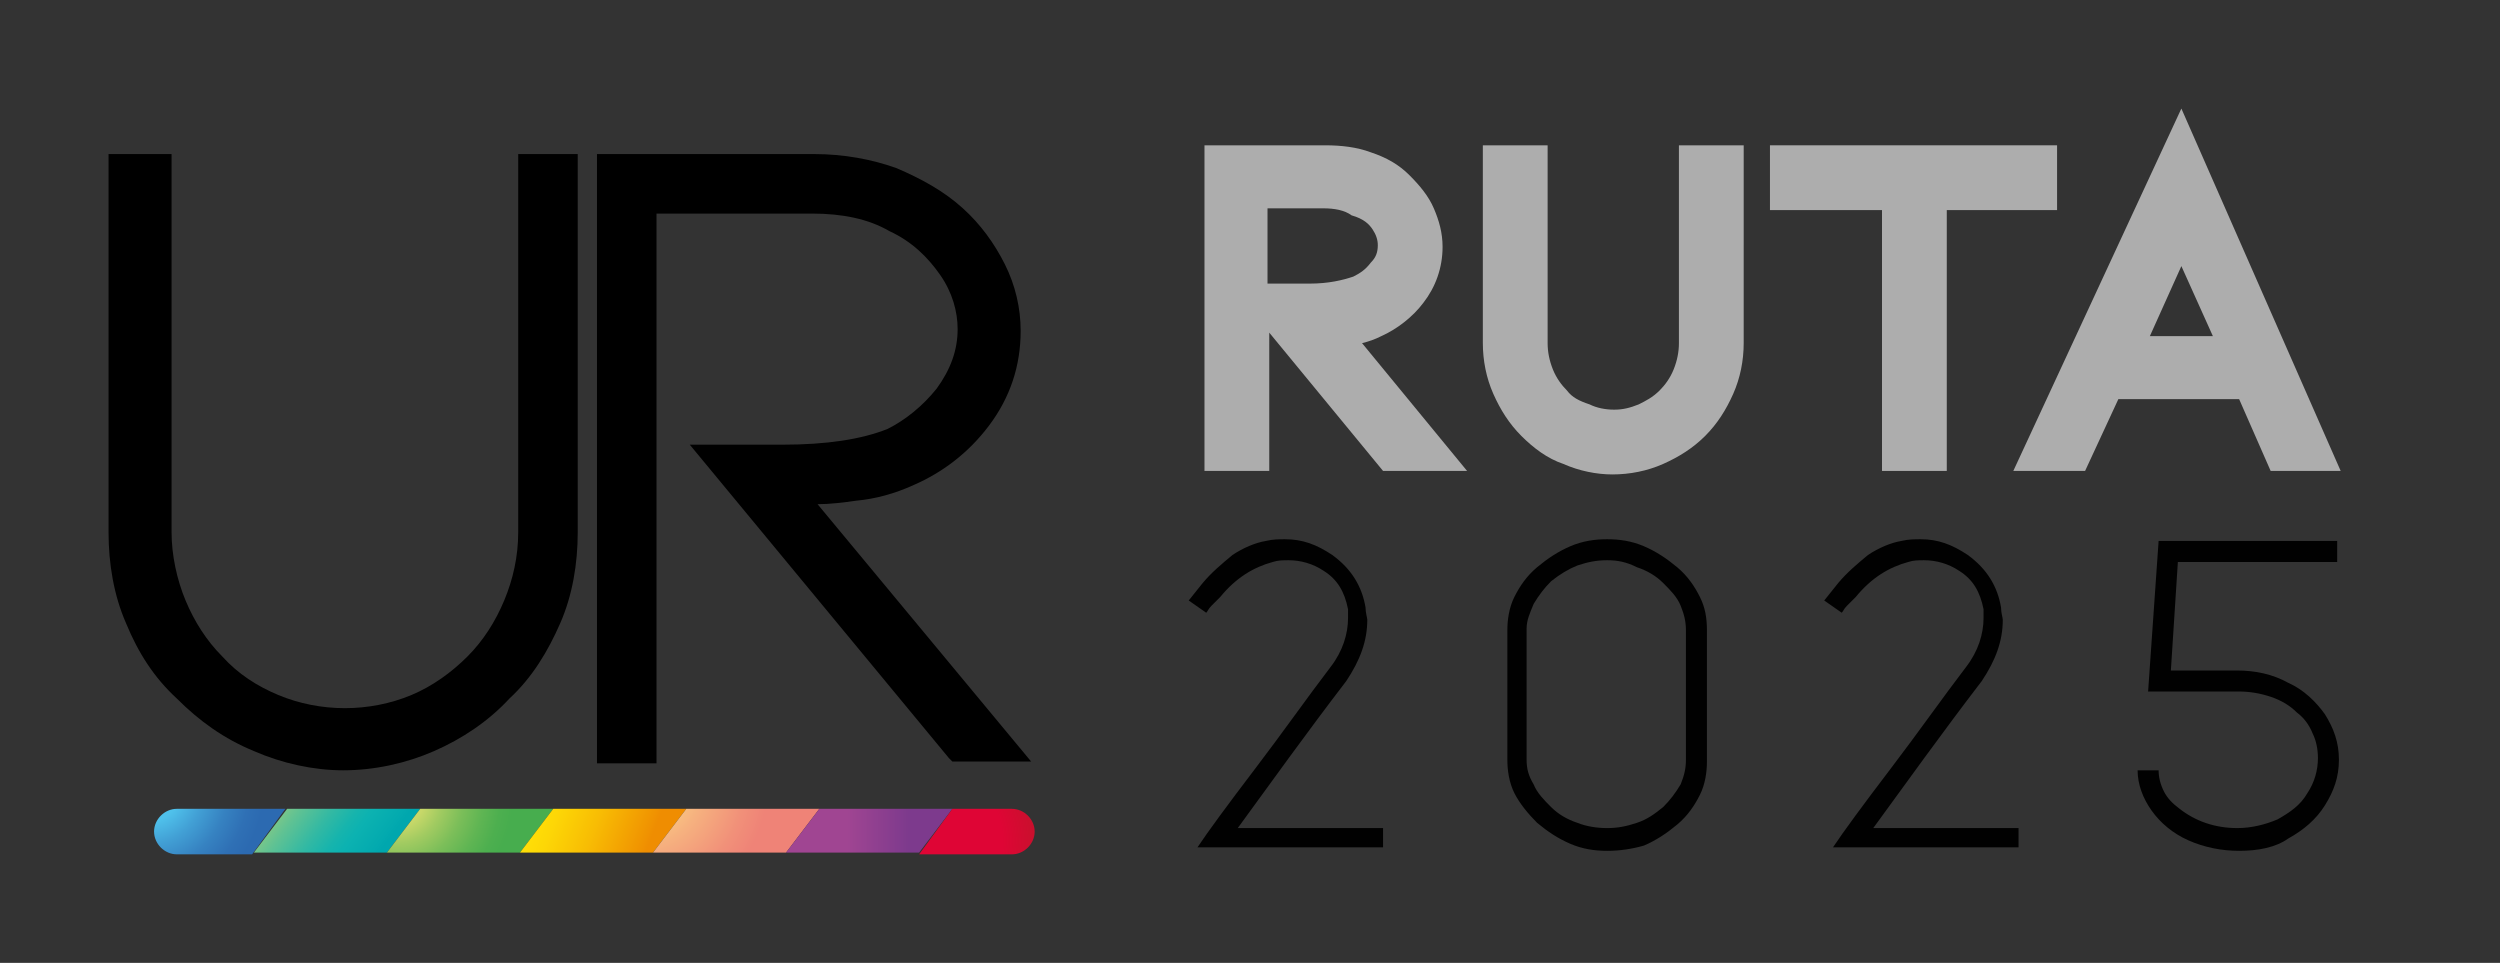
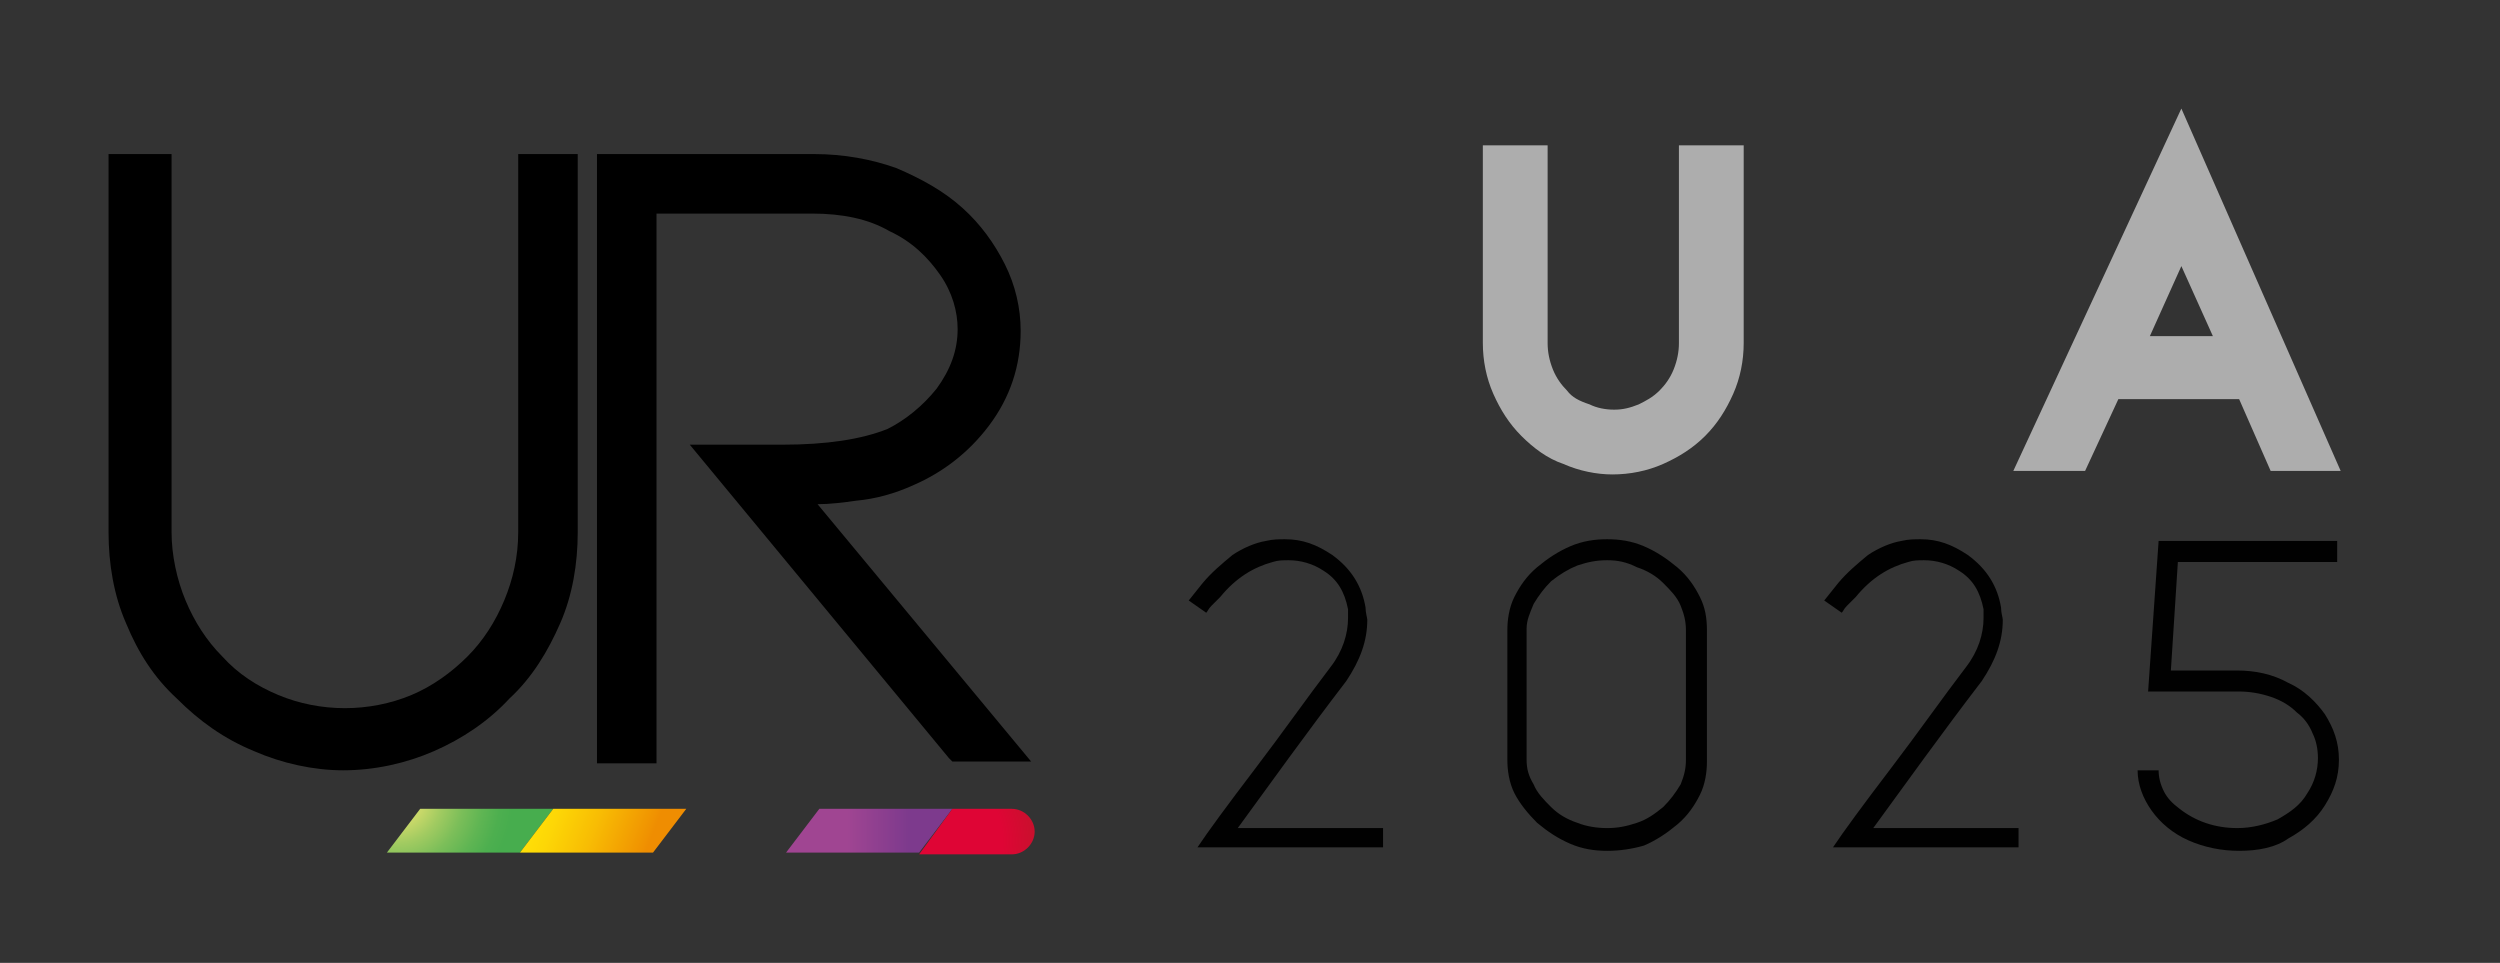
<svg xmlns="http://www.w3.org/2000/svg" xmlns:xlink="http://www.w3.org/1999/xlink" version="1.1" id="Capa_1" x="0px" y="0px" viewBox="0 0 142.8 55" style="enable-background:new 0 0 142.8 55;" xml:space="preserve">
  <rect x="0" y="0" width="142.8" height="55" fill="#333333" stroke="none" />
  <style type="text/css">
	.st0{fill:#ADADAD;}
	.st1{fill:#010101;}
	
		.st2{clip-path:url(#SVGID_00000025424687284899740820000000453839338379660933_);fill:url(#SVGID_00000051372695850384806800000016360219324750868643_);}
	
		.st3{clip-path:url(#SVGID_00000074432874521705412130000003224228762160300689_);fill:url(#SVGID_00000083073471017929015080000004653460692599852951_);}
	
		.st4{clip-path:url(#SVGID_00000085943380963843743190000015313157252875466431_);fill:url(#SVGID_00000169556799873011106470000005888951018424396735_);}
	
		.st5{clip-path:url(#SVGID_00000017483105205909806640000010643269438241828496_);fill:url(#SVGID_00000075858207724760347030000012483659860936346787_);}
	
		.st6{clip-path:url(#SVGID_00000087392772737079368520000008970536481146401708_);fill:url(#SVGID_00000087380976361969909140000007728906650090545303_);}
	
		.st7{clip-path:url(#SVGID_00000177476792533687577670000002131175115887590784_);fill:url(#SVGID_00000054988231465891783000000015661556154350165642_);}
	
		.st8{clip-path:url(#SVGID_00000067916315221190076730000005569566087012929458_);fill:url(#SVGID_00000139993536445856339000000015473108946757216184_);}
</style>
  <g>
-     <path class="st0" d="M78.9,19.2c0.9-0.4,1.8-1.1,2.4-1.9c0.7-0.9,1.1-2,1.1-3.2c0-0.8-0.2-1.5-0.5-2.2c-0.3-0.7-0.8-1.3-1.4-1.9   c-0.6-0.6-1.3-1-2.2-1.3c-0.8-0.3-1.7-0.4-2.6-0.4h-6.9v18.6h3.7V19l6.5,7.9h4.8l-6-7.3C78.2,19.5,78.5,19.4,78.9,19.2 M78.4,13.1   c0.2,0.3,0.3,0.6,0.3,0.9c0,0.4-0.1,0.7-0.4,1c-0.3,0.4-0.6,0.6-1,0.8c-0.6,0.2-1.4,0.4-2.5,0.4h-2.4v-4.3h3.2   c0.6,0,1.2,0.1,1.6,0.4C77.9,12.5,78.2,12.8,78.4,13.1" />
    <path class="st0" d="M89.5,22.3c-0.3-0.3-0.6-0.7-0.8-1.2c-0.2-0.5-0.3-1-0.3-1.5V8.3h-3.7v11.3c0,1,0.2,2,0.6,2.9   c0.4,0.9,0.9,1.7,1.6,2.4c0.7,0.7,1.5,1.3,2.4,1.6c0.9,0.4,1.9,0.6,2.8,0.6c1,0,2-0.2,2.9-0.6c0.9-0.4,1.7-0.9,2.4-1.6   c0.7-0.7,1.2-1.5,1.6-2.4c0.4-0.9,0.6-1.9,0.6-2.9V8.3h-3.7v11.3c0,0.5-0.1,1-0.3,1.5c-0.2,0.5-0.5,0.9-0.8,1.2   c-0.4,0.4-0.8,0.6-1.2,0.8c-0.5,0.2-0.9,0.3-1.4,0.3c-0.5,0-1-0.1-1.4-0.3C90.2,22.9,89.8,22.7,89.5,22.3" />
-     <polygon class="st0" points="117.5,8.3 101.1,8.3 101.1,12 107.5,12 107.5,26.9 111.2,26.9 111.2,12 117.5,12  " />
    <path class="st0" d="M119.1,26.9l1.9-4.1h6.9l1.8,4.1h4l-9.1-20.7l-9.6,20.7H119.1z M126.4,19.2h-3.6l1.8-4L126.4,19.2z" />
    <path class="st1" d="M79,47.2v1.2H68.4c0.6-0.9,1.7-2.4,3.3-4.5c1.6-2.1,3-4.1,4.3-5.8c0.7-0.9,1-1.9,1-2.8c0-0.2,0-0.4,0-0.5   c-0.2-1-0.6-1.7-1.4-2.2c-0.6-0.4-1.3-0.6-2-0.6c-0.3,0-0.6,0-0.9,0.1c-1.1,0.3-2.1,0.9-3,2c-0.2,0.2-0.3,0.3-0.5,0.5   s-0.2,0.3-0.3,0.4l-1-0.7l0.8-1c0.5-0.6,1.1-1.1,1.7-1.6c0.6-0.4,1.3-0.7,1.9-0.8c0.4-0.1,0.8-0.1,1.1-0.1c1,0,1.8,0.3,2.7,0.9   c1.1,0.8,1.7,1.8,1.9,3c0,0.3,0.1,0.6,0.1,0.7c0,1.2-0.4,2.3-1.2,3.5c-2.3,3-4.3,5.8-6.2,8.4H79z" />
    <path class="st1" d="M91.8,48.6c-0.7,0-1.4-0.1-2.1-0.4c-0.7-0.3-1.3-0.7-1.9-1.2c-0.5-0.5-1-1.1-1.3-1.7c-0.3-0.6-0.4-1.3-0.4-1.9   V36c0-0.6,0.1-1.3,0.4-1.9c0.3-0.6,0.7-1.2,1.3-1.7c0.6-0.5,1.2-0.9,1.9-1.2c0.7-0.3,1.4-0.4,2.1-0.4c0.7,0,1.4,0.1,2.1,0.4   c0.7,0.3,1.3,0.7,1.9,1.2c0.6,0.5,1,1.1,1.3,1.7c0.3,0.6,0.4,1.2,0.4,1.9v7.5c0,0.6-0.1,1.3-0.4,1.9c-0.3,0.6-0.7,1.2-1.3,1.7   c-0.6,0.5-1.2,0.9-1.9,1.2C93.2,48.5,92.5,48.6,91.8,48.6 M91.8,32c-0.6,0-1.1,0.1-1.7,0.3c-0.5,0.2-1,0.5-1.5,0.9   c-0.4,0.4-0.7,0.8-1,1.3c-0.2,0.5-0.4,0.9-0.4,1.4v7.5c0,0.5,0.1,0.9,0.4,1.4c0.2,0.5,0.6,0.9,1,1.3c0.4,0.4,0.9,0.7,1.5,0.9   c0.5,0.2,1.1,0.3,1.7,0.3c0.6,0,1.1-0.1,1.7-0.3c0.6-0.2,1-0.5,1.5-0.9c0.4-0.4,0.7-0.8,1-1.3c0.2-0.5,0.3-0.9,0.3-1.4V36   c0-0.5-0.1-0.9-0.3-1.4c-0.2-0.5-0.6-0.9-1-1.3c-0.4-0.4-0.9-0.7-1.5-0.9C92.9,32.1,92.4,32,91.8,32" />
    <path class="st1" d="M115.3,47.2v1.2h-10.6c0.6-0.9,1.7-2.4,3.3-4.5c1.6-2.1,3-4.1,4.3-5.8c0.7-0.9,1-1.9,1-2.8c0-0.2,0-0.4,0-0.5   c-0.2-1-0.6-1.7-1.4-2.2c-0.6-0.4-1.3-0.6-2-0.6c-0.3,0-0.6,0-0.9,0.1c-1.1,0.3-2.1,0.9-3,2c-0.2,0.2-0.3,0.3-0.5,0.5   s-0.2,0.3-0.3,0.4l-1-0.7l0.8-1c0.5-0.6,1.1-1.1,1.7-1.6c0.6-0.4,1.3-0.7,1.9-0.8c0.4-0.1,0.8-0.1,1.1-0.1c1,0,1.8,0.3,2.7,0.9   c1.1,0.8,1.7,1.8,1.9,3c0,0.3,0.1,0.6,0.1,0.7c0,1.2-0.4,2.3-1.2,3.5c-2.3,3-4.3,5.8-6.2,8.4H115.3z" />
    <path class="st1" d="M127.9,48.6c-1,0-2-0.2-2.9-0.6c-0.9-0.4-1.6-1-2.1-1.7c-0.5-0.7-0.8-1.5-0.8-2.3h1.2c0,0.4,0.1,0.8,0.3,1.2   c0.2,0.4,0.5,0.7,0.9,1c0.9,0.7,2,1.1,3.3,1.1c0.8,0,1.6-0.2,2.3-0.5c0.7-0.4,1.3-0.8,1.7-1.5c0.4-0.6,0.6-1.3,0.6-2   c0-0.5-0.1-1-0.3-1.4c-0.2-0.5-0.5-0.9-0.9-1.2c-0.4-0.4-0.9-0.7-1.5-0.9c-0.6-0.2-1.2-0.3-1.8-0.3l-5.2,0l0.6-8.6h10.2v1.2h-9.1   l-0.4,6.2l3.8,0c1,0,2,0.2,2.9,0.7c0.9,0.4,1.6,1.1,2.1,1.8c0.5,0.8,0.8,1.6,0.8,2.6c0,1-0.3,1.8-0.8,2.6c-0.5,0.8-1.2,1.4-2.1,1.9   C130,48.4,129,48.6,127.9,48.6" />
    <path d="M29.6,30.4c0,1.4-0.3,2.7-0.8,3.9c-0.5,1.2-1.2,2.3-2.1,3.2c-0.9,0.9-2,1.7-3.2,2.2c-2.4,1-5.2,1-7.6,0   c-1.2-0.5-2.3-1.2-3.2-2.2c-0.9-0.9-1.6-2-2.1-3.2c-0.5-1.2-0.8-2.6-0.8-3.9V8.8H6.2v21.6c0,1.8,0.3,3.6,1,5.2   c0.7,1.7,1.6,3.1,2.9,4.3c1.3,1.3,2.7,2.3,4.4,3c1.6,0.7,3.4,1.1,5.1,1.1c1.8,0,3.6-0.4,5.2-1.1c1.6-0.7,3.1-1.7,4.3-3   c1.3-1.2,2.2-2.7,2.9-4.3c0.7-1.6,1-3.4,1-5.2V8.8h-3.4V30.4z" />
    <path d="M46.7,28.8c0.7,0,1.5-0.1,2.2-0.2c1.1-0.1,2.2-0.4,3.3-0.9c1.6-0.7,3.1-1.8,4.3-3.4c1.2-1.6,1.8-3.4,1.8-5.4   c0-1.3-0.3-2.6-0.9-3.8c-0.6-1.2-1.4-2.3-2.4-3.2c-1.1-1-2.4-1.7-3.8-2.3c-1.4-0.5-3-0.8-4.7-0.8H34.1v34.8h3.4V12.2h8.9   c1.7,0,3.2,0.3,4.4,1c1.3,0.6,2.2,1.5,2.9,2.5c0.7,1,1,2.1,1,3.1c0,1.2-0.4,2.3-1.2,3.4c-0.8,1-1.8,1.8-2.8,2.3   c-1.5,0.6-3.5,0.9-6,0.9h-5.3l14.8,17.9l0.2,0.2h4.5L46.7,28.8z" />
    <g>
      <g>
        <defs>
          <path id="SVGID_1_" d="M10.1,46.2c-0.7,0-1.3,0.6-1.3,1.3c0,0.7,0.6,1.3,1.3,1.3h4.3l1.9-2.6H10.1z" />
        </defs>
        <clipPath id="SVGID_00000096764611599682326620000016287785481893763743_">
          <use xlink:href="#SVGID_1_" style="overflow:visible;" />
        </clipPath>
        <radialGradient id="SVGID_00000099648846872040408710000003255547320782863502_" cx="8.409" cy="45.001" r="8.727" gradientUnits="userSpaceOnUse">
          <stop offset="0" style="stop-color:#4FC1EB" />
          <stop offset="0.222" style="stop-color:#4FC1EB" />
          <stop offset="0.368" style="stop-color:#42A0D5" />
          <stop offset="0.529" style="stop-color:#3682C1" />
          <stop offset="0.667" style="stop-color:#2F70B5" />
          <stop offset="0.766" style="stop-color:#2C6AB1" />
          <stop offset="1" style="stop-color:#2C6AB1" />
        </radialGradient>
-         <rect x="8.6" y="45.2" style="clip-path:url(#SVGID_00000096764611599682326620000016287785481893763743_);fill:url(#SVGID_00000099648846872040408710000003255547320782863502_);" width="8" height="4.2" />
      </g>
      <g>
        <defs>
-           <polygon id="SVGID_00000109721410042558401900000007112034981262573997_" points="16.4,46.2 14.5,48.7 22.1,48.7 24,46.2           " />
-         </defs>
+           </defs>
        <clipPath id="SVGID_00000054971324900026577590000007845661503882496697_">
          <use xlink:href="#SVGID_00000109721410042558401900000007112034981262573997_" style="overflow:visible;" />
        </clipPath>
        <linearGradient id="SVGID_00000171706983925480401870000002447384651642921135_" gradientUnits="userSpaceOnUse" x1="15.398" y1="44.439" x2="21.86" y2="49.286">
          <stop offset="0" style="stop-color:#B9D373" />
          <stop offset="8.499663e-02" style="stop-color:#9FCE7C" />
          <stop offset="0.305" style="stop-color:#60C293" />
          <stop offset="0.492" style="stop-color:#33B9A3" />
          <stop offset="0.635" style="stop-color:#16B4AD" />
          <stop offset="0.718" style="stop-color:#0CB2B1" />
          <stop offset="0.89" style="stop-color:#03AAAF" />
          <stop offset="0.934" style="stop-color:#00A7AE" />
        </linearGradient>
        <rect x="13.6" y="45.4" style="clip-path:url(#SVGID_00000054971324900026577590000007845661503882496697_);fill:url(#SVGID_00000171706983925480401870000002447384651642921135_);" width="11.2" height="3.9" />
      </g>
      <g>
        <defs>
          <polygon id="SVGID_00000067953096829321480540000008457191181715987594_" points="24,46.2 22.1,48.7 29.7,48.7 31.6,46.2           " />
        </defs>
        <clipPath id="SVGID_00000117677657669127449090000009433073368458410418_">
          <use xlink:href="#SVGID_00000067953096829321480540000008457191181715987594_" style="overflow:visible;" />
        </clipPath>
        <radialGradient id="SVGID_00000088830310357951643680000003196530906360702104_" cx="22.639" cy="45.555" r="9.917" gradientUnits="userSpaceOnUse">
          <stop offset="0" style="stop-color:#C8D869" />
          <stop offset="0.163" style="stop-color:#C8D869" />
          <stop offset="0.264" style="stop-color:#A2CB61" />
          <stop offset="0.387" style="stop-color:#7BBE59" />
          <stop offset="0.501" style="stop-color:#5FB553" />
          <stop offset="0.599" style="stop-color:#4DAF4F" />
          <stop offset="0.672" style="stop-color:#47AD4E" />
          <stop offset="1" style="stop-color:#47AD4E" />
        </radialGradient>
        <rect x="21.9" y="45.6" style="clip-path:url(#SVGID_00000117677657669127449090000009433073368458410418_);fill:url(#SVGID_00000088830310357951643680000003196530906360702104_);" width="10" height="3.8" />
      </g>
      <g>
        <defs>
          <polygon id="SVGID_00000137829667081064801400000003165711516543154872_" points="31.6,46.2 29.7,48.7 37.3,48.7 39.2,46.2           " />
        </defs>
        <clipPath id="SVGID_00000106838062924466722630000007554830973836134569_">
          <use xlink:href="#SVGID_00000137829667081064801400000003165711516543154872_" style="overflow:visible;" />
        </clipPath>
        <linearGradient id="SVGID_00000024697765594295798730000017094240220403651720_" gradientUnits="userSpaceOnUse" x1="29.998" y1="45.587" x2="38.385" y2="48.84">
          <stop offset="6.838729e-02" style="stop-color:#FFE107" />
          <stop offset="0.22" style="stop-color:#FDD706" />
          <stop offset="0.474" style="stop-color:#F8BD04" />
          <stop offset="0.8" style="stop-color:#F09301" />
          <stop offset="0.839" style="stop-color:#EF8D01" />
          <stop offset="1" style="stop-color:#EF8D01" />
        </linearGradient>
        <rect x="28.9" y="45.2" style="clip-path:url(#SVGID_00000106838062924466722630000007554830973836134569_);fill:url(#SVGID_00000024697765594295798730000017094240220403651720_);" width="10.7" height="4" />
      </g>
      <g>
        <defs>
-           <polygon id="SVGID_00000170242726064436628370000001410961400549774511_" points="39.2,46.2 37.3,48.7 44.9,48.7 46.8,46.2           " />
-         </defs>
+           </defs>
        <clipPath id="SVGID_00000090275046483920457550000010051745820807562158_">
          <use xlink:href="#SVGID_00000170242726064436628370000001410961400549774511_" style="overflow:visible;" />
        </clipPath>
        <radialGradient id="SVGID_00000142155026214571193230000012843181093347985572_" cx="36.599" cy="44.803" r="12.414" gradientUnits="userSpaceOnUse">
          <stop offset="0" style="stop-color:#FFEE89" />
          <stop offset="3.199048e-02" style="stop-color:#FEE788" />
          <stop offset="0.289" style="stop-color:#F6B17F" />
          <stop offset="0.481" style="stop-color:#F19079" />
          <stop offset="0.585" style="stop-color:#EF8377" />
          <stop offset="1" style="stop-color:#EF8377" />
        </radialGradient>
        <rect x="37.1" y="45.1" style="clip-path:url(#SVGID_00000090275046483920457550000010051745820807562158_);fill:url(#SVGID_00000142155026214571193230000012843181093347985572_);" width="10.4" height="4.8" />
      </g>
      <g>
        <defs>
          <polygon id="SVGID_00000063620586662623759440000014401621445597114293_" points="46.8,46.2 44.9,48.7 52.5,48.7 54.4,46.2           " />
        </defs>
        <clipPath id="SVGID_00000148619056755763561080000015493086429843719048_">
          <use xlink:href="#SVGID_00000063620586662623759440000014401621445597114293_" style="overflow:visible;" />
        </clipPath>
        <linearGradient id="SVGID_00000111912880704717576380000016936211243771412131_" gradientUnits="userSpaceOnUse" x1="48.164" y1="47.639" x2="52.729" y2="47.639">
          <stop offset="0" style="stop-color:#A04592" />
          <stop offset="4.903050e-02" style="stop-color:#A04592" />
          <stop offset="0.819" style="stop-color:#7D3A8D" />
          <stop offset="1" style="stop-color:#7D3A8D" />
        </linearGradient>
        <rect x="44.9" y="45.6" style="clip-path:url(#SVGID_00000148619056755763561080000015493086429843719048_);fill:url(#SVGID_00000111912880704717576380000016936211243771412131_);" width="10.4" height="4.1" />
      </g>
      <g>
        <defs>
          <path id="SVGID_00000014627810791696081730000002377845899168674740_" d="M54.4,46.2l-1.9,2.6h5.3c0.7,0,1.3-0.6,1.3-1.3      c0-0.7-0.6-1.3-1.3-1.3H54.4z" />
        </defs>
        <clipPath id="SVGID_00000084523816102962695630000014116395528035027624_">
          <use xlink:href="#SVGID_00000014627810791696081730000002377845899168674740_" style="overflow:visible;" />
        </clipPath>
        <radialGradient id="SVGID_00000098205659867127756230000008407410197462901378_" cx="53.262" cy="48.018" r="7.403" gradientUnits="userSpaceOnUse">
          <stop offset="0" style="stop-color:#DF0535" />
          <stop offset="0.54" style="stop-color:#DF0535" />
          <stop offset="0.976" style="stop-color:#B91827" />
          <stop offset="1" style="stop-color:#B91827" />
        </radialGradient>
        <rect x="52.2" y="45.4" style="clip-path:url(#SVGID_00000084523816102962695630000014116395528035027624_);fill:url(#SVGID_00000098205659867127756230000008407410197462901378_);" width="7.4" height="4.2" />
      </g>
    </g>
  </g>
</svg>